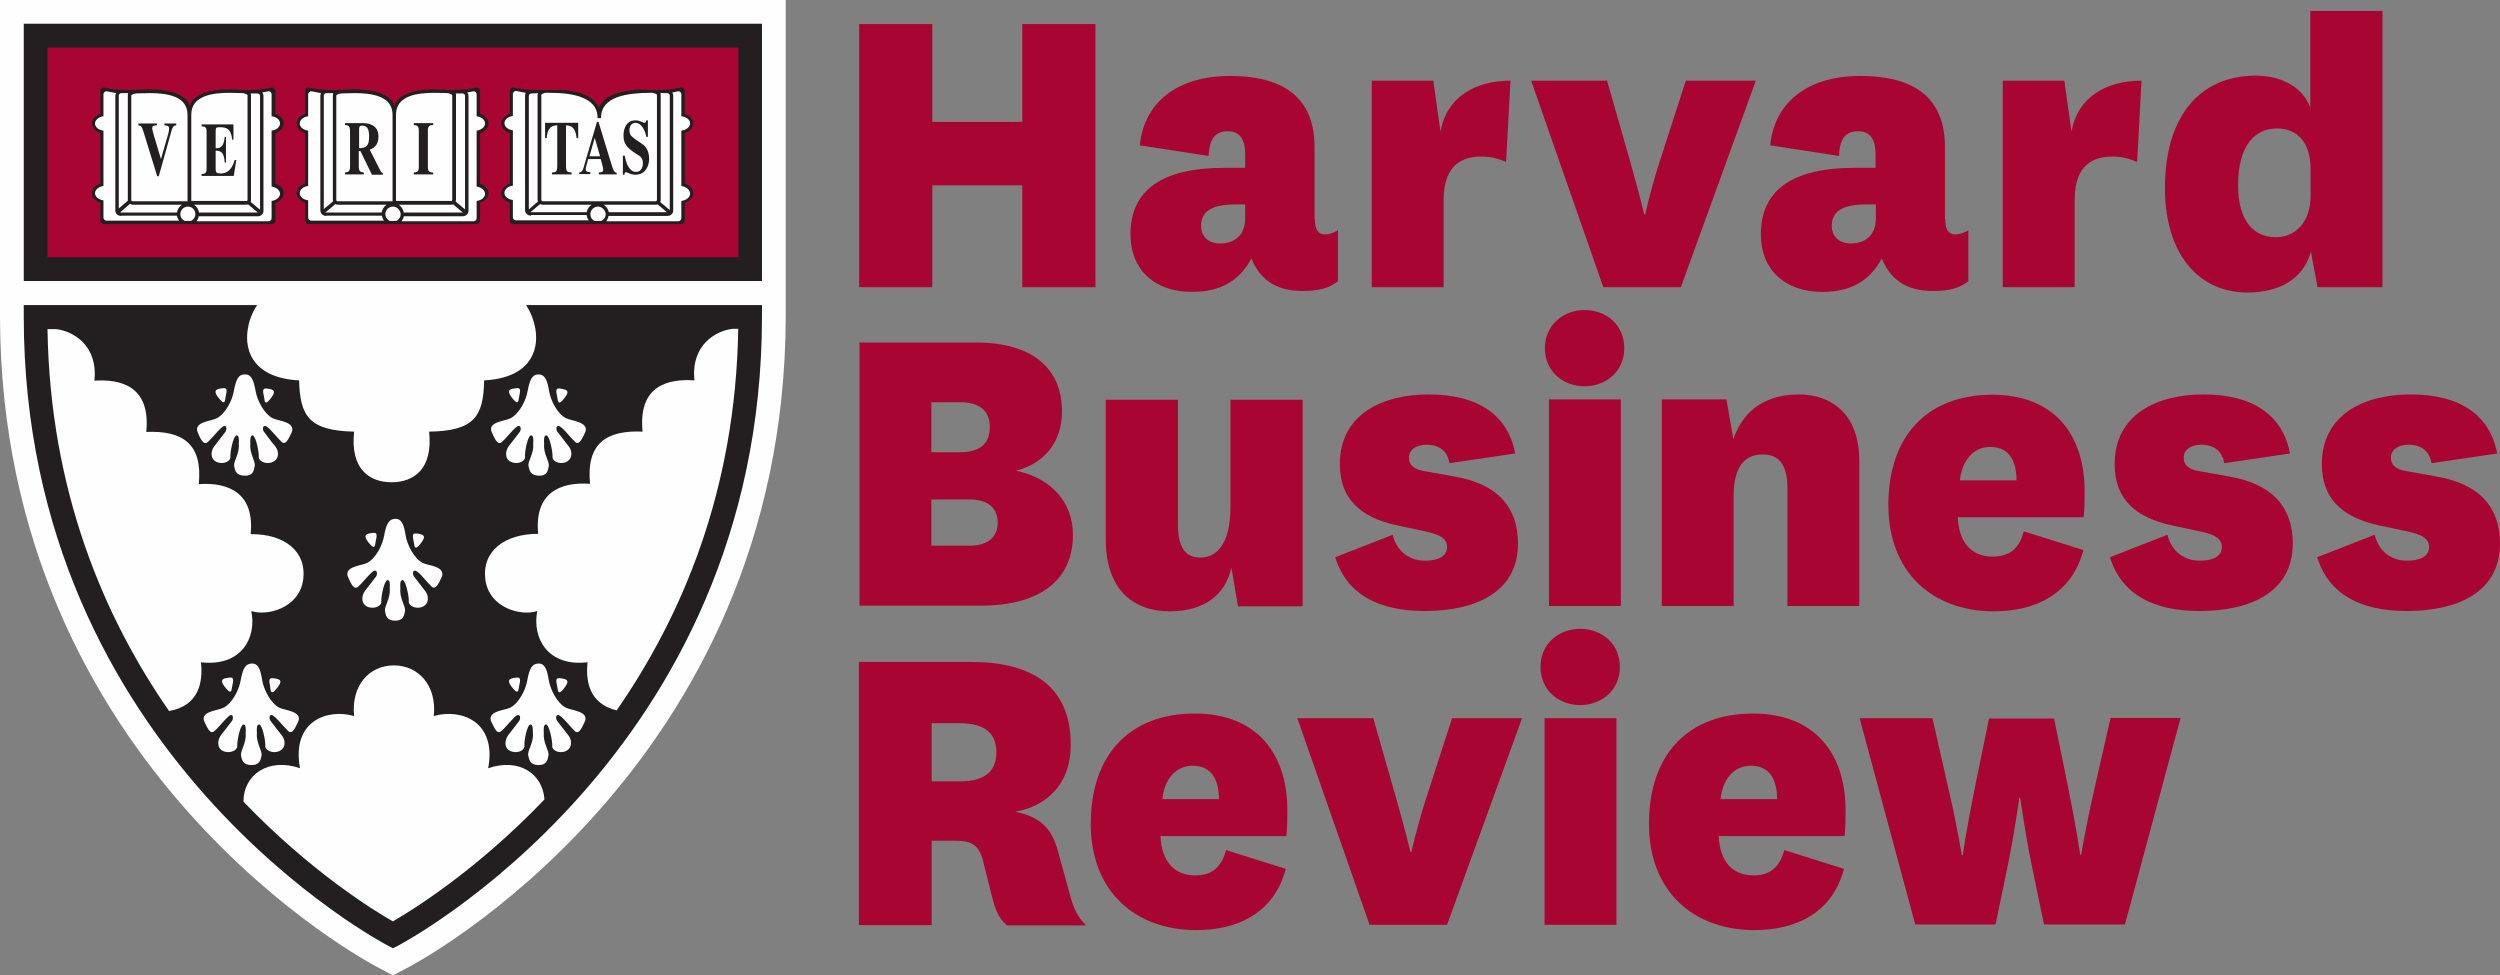
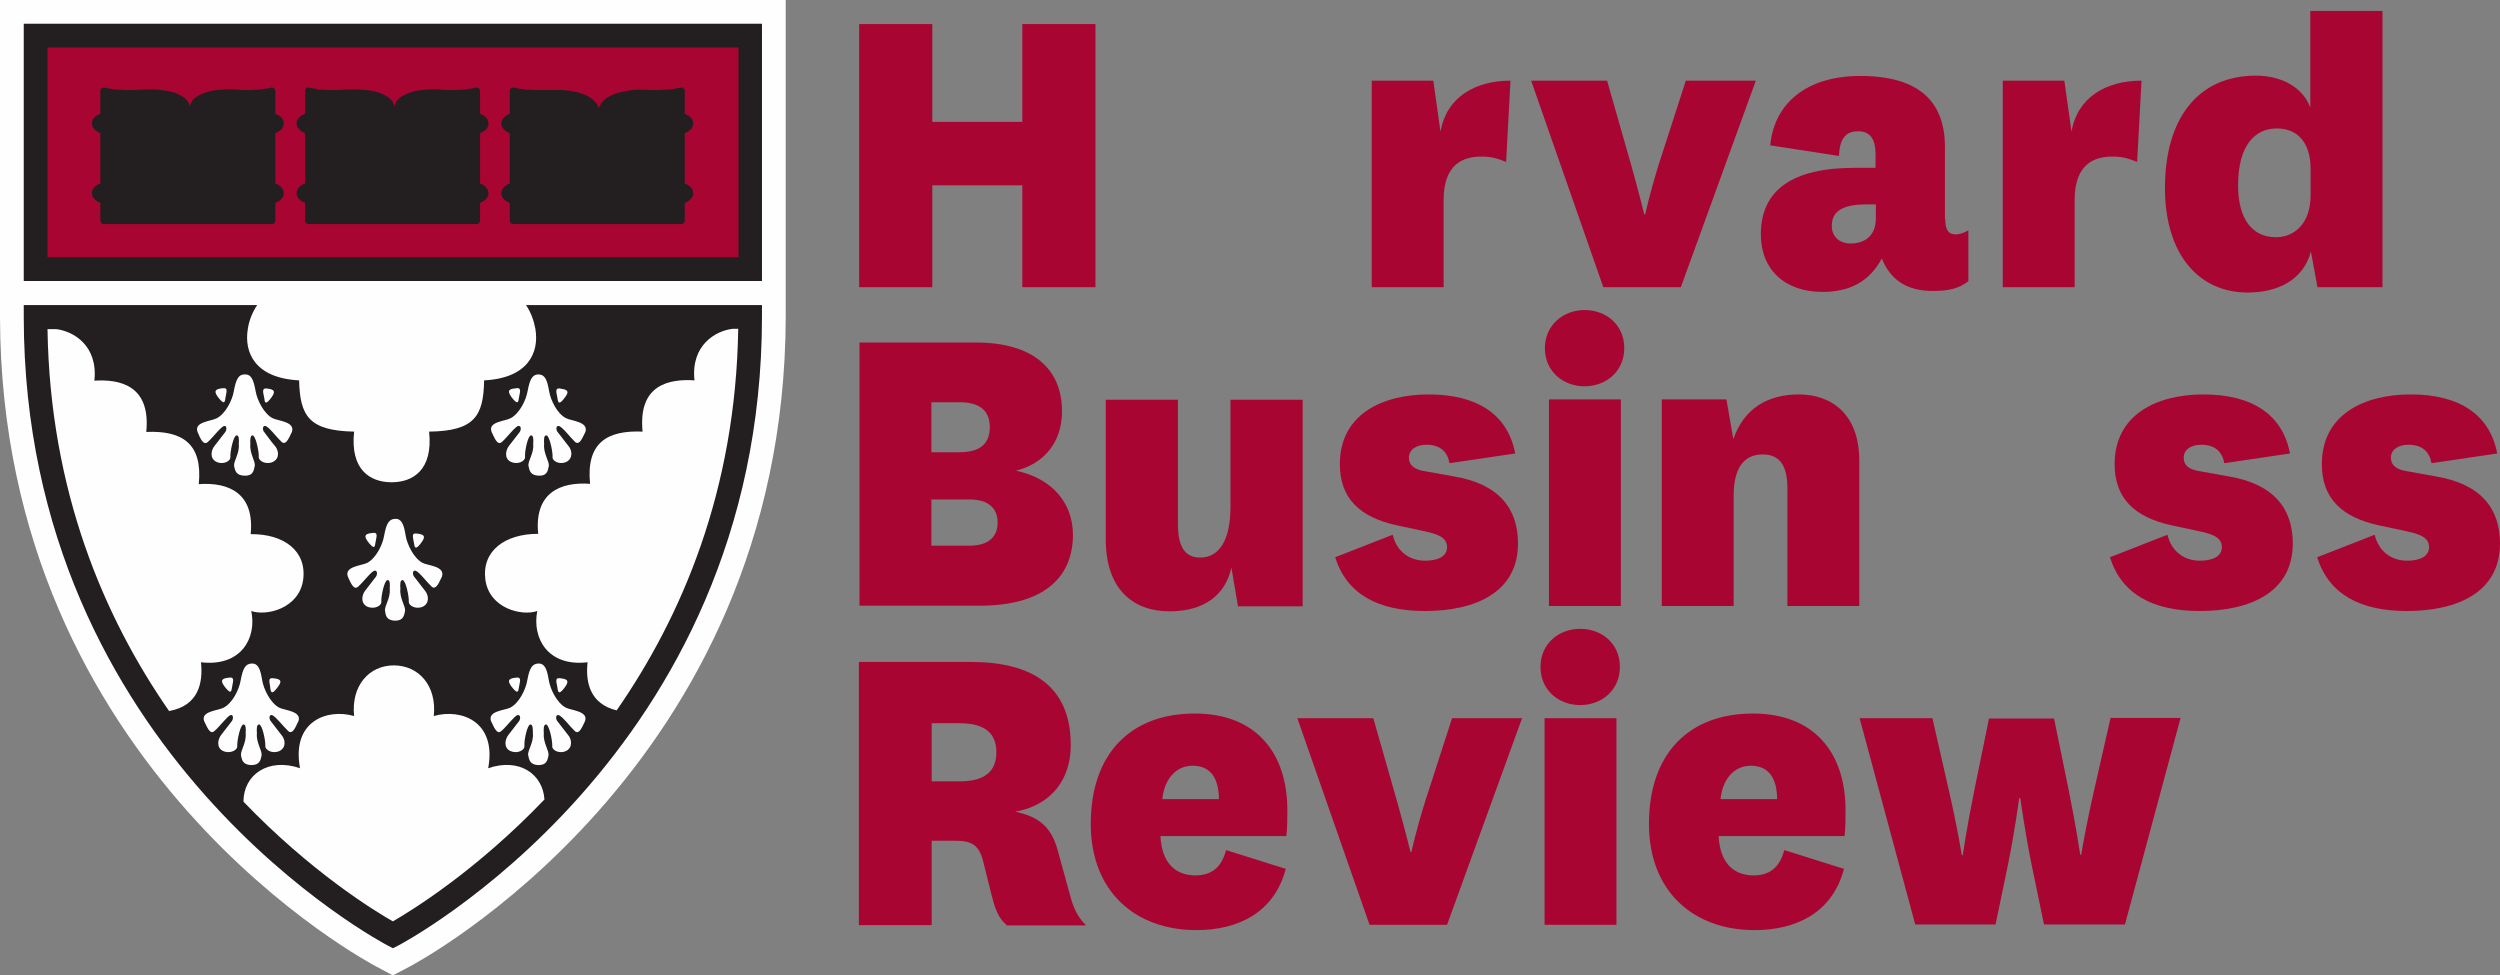
<svg xmlns="http://www.w3.org/2000/svg" xmlns:xlink="http://www.w3.org/1999/xlink" version="1.1" id="Layer_1" x="0px" y="0px" viewBox="0 0 799.9 312.1" style="enable-background:new 0 0 799.9 312.1;" xml:space="preserve">
  <rect x="0" y="0" width="799.9" height="312.1" fill="#808080" stroke="none" />
  <style type="text/css">
	.st0{clip-path:url(#SVGID_2_);}
	.st1{clip-path:url(#SVGID_4_);fill:#A80532;}
	.st2{clip-path:url(#SVGID_6_);}
	.st3{clip-path:url(#SVGID_8_);fill:#A80532;}
	.st4{clip-path:url(#SVGID_10_);}
	.st5{clip-path:url(#SVGID_12_);fill:#A80532;}
	.st6{clip-path:url(#SVGID_14_);}
	.st7{clip-path:url(#SVGID_16_);fill:#A80532;}
	.st8{clip-path:url(#SVGID_18_);}
	.st9{clip-path:url(#SVGID_20_);fill:#A80532;}
	.st10{clip-path:url(#SVGID_22_);}
	.st11{clip-path:url(#SVGID_24_);fill:#A80532;}
	.st12{clip-path:url(#SVGID_26_);}
	.st13{clip-path:url(#SVGID_28_);enable-background:new    ;}
	.st14{clip-path:url(#SVGID_30_);}
	.st15{clip-path:url(#SVGID_32_);}
	.st16{clip-path:url(#SVGID_34_);fill:#A80532;}
	.st17{clip-path:url(#SVGID_36_);}
	.st18{clip-path:url(#SVGID_38_);fill:#A80532;}
	.st19{clip-path:url(#SVGID_40_);}
	.st20{clip-path:url(#SVGID_42_);fill:#A80532;}
	.st21{clip-path:url(#SVGID_44_);}
	.st22{clip-path:url(#SVGID_46_);fill:#A80532;}
	.st23{clip-path:url(#SVGID_48_);}
	.st24{clip-path:url(#SVGID_50_);fill:#A80532;}
	.st25{clip-path:url(#SVGID_52_);}
	.st26{clip-path:url(#SVGID_54_);fill:#A80532;}
	.st27{clip-path:url(#SVGID_56_);}
	.st28{clip-path:url(#SVGID_58_);fill:#A80532;}
	.st29{clip-path:url(#SVGID_60_);}
	.st30{clip-path:url(#SVGID_62_);fill:#A80532;}
	.st31{clip-path:url(#SVGID_64_);}
	.st32{clip-path:url(#SVGID_66_);fill:#A80532;}
	.st33{clip-path:url(#SVGID_68_);}
	.st34{clip-path:url(#SVGID_70_);fill:#A80532;}
	.st35{clip-path:url(#SVGID_72_);}
	.st36{clip-path:url(#SVGID_74_);fill:#A80532;}
	.st37{clip-path:url(#SVGID_76_);}
	.st38{clip-path:url(#SVGID_78_);fill:#A80532;}
	.st39{clip-path:url(#SVGID_80_);}
	.st40{clip-path:url(#SVGID_82_);fill:#A80532;}
	.st41{clip-path:url(#SVGID_84_);}
	.st42{clip-path:url(#SVGID_86_);fill:#A80532;}
	.st43{clip-path:url(#SVGID_88_);}
	.st44{clip-path:url(#SVGID_90_);fill:#A80532;}
	.st45{clip-path:url(#SVGID_92_);}
	.st46{clip-path:url(#SVGID_94_);fill:#FEFEFE;}
	.st47{clip-path:url(#SVGID_96_);}
	.st48{clip-path:url(#SVGID_98_);fill:#FEFEFE;}
	.st49{clip-path:url(#SVGID_100_);}
	.st50{clip-path:url(#SVGID_102_);fill:#231F20;}
	.st51{clip-path:url(#SVGID_104_);}
	.st52{clip-path:url(#SVGID_106_);enable-background:new    ;}
	.st53{clip-path:url(#SVGID_108_);}
	.st54{clip-path:url(#SVGID_110_);}
	.st55{clip-path:url(#SVGID_112_);fill:#231F20;}
	.st56{clip-path:url(#SVGID_114_);}
	.st57{clip-path:url(#SVGID_116_);fill:#A80532;}
	.st58{clip-path:url(#SVGID_118_);}
	.st59{clip-path:url(#SVGID_120_);fill:#FEFEFE;}
</style>
  <g>
    <defs>
      <path id="SVGID_1_" d="M394,181.6c-1.9,8.7-8.6,14-19.8,14c-12,0-20.4-7.4-20.4-23v-44.7h23.1v39.9c0,6.6,1.9,10.6,7.1,10.6    c6,0,9.7-5.4,9.7-16.2v-34.3h23.1v66.1h-20.7L394,181.6z" />
    </defs>
    <clipPath id="SVGID_2_">
      <use xlink:href="#SVGID_1_" style="overflow:visible;" />
    </clipPath>
    <g class="st0">
      <defs>
        <rect id="SVGID_3_" x="-227.6" y="-2859.7" width="3642.2" height="31926.1" />
      </defs>
      <clipPath id="SVGID_4_">
        <use xlink:href="#SVGID_3_" style="overflow:visible;" />
      </clipPath>
      <rect x="296.8" y="70.9" class="st1" width="176.9" height="181.6" />
    </g>
  </g>
  <g>
    <defs>
      <path id="SVGID_5_" d="M445.6,171.1c1.3,5.4,5.4,8.3,10.4,8.3c4.1,0,7-1.4,7-4.3c0-2.9-2.4-4.1-7.1-5.1l-8.9-1.9    c-12-2.6-18.3-8.7-18.3-19.6c0-16,13.7-22.3,28.4-22.3c15.8,0,25.4,6.6,27.7,18.9l-21,3.1c-0.7-3.7-3-5.9-7.4-5.9    c-3.3,0-5.6,1.6-5.6,4.1c0,2.6,1.9,3.9,5.3,4.4l8.9,1.6c14.6,2.4,20.7,10.3,20.7,21.5c0,15.6-13.6,21.6-29.8,21.6    c-15,0-25-5.4-28.7-17.2L445.6,171.1z" />
    </defs>
    <clipPath id="SVGID_6_">
      <use xlink:href="#SVGID_5_" style="overflow:visible;" />
    </clipPath>
    <g class="st2">
      <defs>
        <rect id="SVGID_7_" x="-227.6" y="-2859.7" width="3642.2" height="31926.1" />
      </defs>
      <clipPath id="SVGID_8_">
        <use xlink:href="#SVGID_7_" style="overflow:visible;" />
      </clipPath>
      <rect x="370.3" y="69.3" class="st3" width="172.4" height="183.2" />
    </g>
  </g>
  <g>
    <defs>
      <path id="SVGID_9_" d="M495.6,193.9h23v-66.1h-23V193.9z M507,99.2c6.9,0,12.7,4.7,12.7,12.2c0,7.4-5.8,12.2-12.7,12.2    c-6.8,0-12.7-4.7-12.7-12.2C494.3,104,500.2,99.2,507,99.2z" />
    </defs>
    <clipPath id="SVGID_10_">
      <use xlink:href="#SVGID_9_" style="overflow:visible;" />
    </clipPath>
    <g class="st4">
      <defs>
        <rect id="SVGID_11_" x="-227.6" y="-2859.7" width="3642.2" height="31926.1" />
      </defs>
      <clipPath id="SVGID_12_">
        <use xlink:href="#SVGID_11_" style="overflow:visible;" />
      </clipPath>
      <rect x="437.4" y="42.3" class="st5" width="139.2" height="208.5" />
    </g>
  </g>
  <g>
    <defs>
      <path id="SVGID_13_" d="M554.6,140.5c3.4-9.9,11.1-14.3,21-14.3c10.1,0,19.3,6,19.3,21.2v46.5h-23v-37.6c0-6.7-2-10.9-7.9-10.9    c-5,0-9.3,3-9.3,13.2v35.3h-23v-66.1h20.7L554.6,140.5z" />
    </defs>
    <clipPath id="SVGID_14_">
      <use xlink:href="#SVGID_13_" style="overflow:visible;" />
    </clipPath>
    <g class="st6">
      <defs>
        <rect id="SVGID_15_" x="-227.6" y="-2859.7" width="3642.2" height="31926.1" />
      </defs>
      <clipPath id="SVGID_16_">
        <use xlink:href="#SVGID_15_" style="overflow:visible;" />
      </clipPath>
      <rect x="474.9" y="69.3" class="st7" width="176.9" height="181.4" />
    </g>
  </g>
  <g>
    <defs>
      <path id="SVGID_17_" d="M645.2,153.7c0-5.7-2-10.7-8.4-10.7c-5.6,0-9.1,4.6-9.7,10.7H645.2z M647.5,170l19.1,6    c-3.7,14.1-15.4,19.6-28.6,19.6c-19.6,0-33.8-12.4-33.8-34c0-22.3,12.6-35.3,33.3-35.3c19.6,0,29.5,12.6,29.5,30.9    c0,2.4,0,5.3-0.3,8.3h-40.3c0.4,8.2,4.4,12.6,11.3,12.6C642.7,178,646,175.9,647.5,170z" />
    </defs>
    <clipPath id="SVGID_18_">
      <use xlink:href="#SVGID_17_" style="overflow:visible;" />
    </clipPath>
    <g class="st8">
      <defs>
        <rect id="SVGID_19_" x="-227.6" y="-2859.7" width="3642.2" height="31926.1" />
      </defs>
      <clipPath id="SVGID_20_">
        <use xlink:href="#SVGID_19_" style="overflow:visible;" />
      </clipPath>
-       <rect x="547.4" y="69.3" class="st9" width="176.6" height="183.2" />
    </g>
  </g>
  <g>
    <defs>
      <path id="SVGID_21_" d="M693.5,171.1c1.3,5.4,5.4,8.3,10.4,8.3c4.1,0,7-1.4,7-4.3c0-2.9-2.4-4.1-7.1-5.1l-8.9-1.9    c-12-2.6-18.3-8.7-18.3-19.6c0-16,13.7-22.3,28.4-22.3c15.8,0,25.4,6.6,27.7,18.9l-21,3.1c-0.7-3.7-3-5.9-7.4-5.9    c-3.3,0-5.6,1.6-5.6,4.1c0,2.6,1.8,3.9,5.3,4.4l8.9,1.6c14.6,2.4,20.7,10.3,20.7,21.5c0,15.6-13.6,21.6-29.8,21.6    c-15,0-25-5.4-28.7-17.2L693.5,171.1z" />
    </defs>
    <clipPath id="SVGID_22_">
      <use xlink:href="#SVGID_21_" style="overflow:visible;" />
    </clipPath>
    <g class="st10">
      <defs>
        <rect id="SVGID_23_" x="-227.6" y="-2859.7" width="3642.2" height="31926.1" />
      </defs>
      <clipPath id="SVGID_24_">
        <use xlink:href="#SVGID_23_" style="overflow:visible;" />
      </clipPath>
      <rect x="618.1" y="69.3" class="st11" width="172.3" height="183.2" />
    </g>
  </g>
  <g>
    <defs>
      <rect id="SVGID_25_" x="741.4" y="126.2" width="58.5" height="69.3" />
    </defs>
    <clipPath id="SVGID_26_">
      <use xlink:href="#SVGID_25_" style="overflow:visible;" />
    </clipPath>
    <g class="st12">
      <defs>
        <rect id="SVGID_27_" x="-227.6" y="-2859.7" width="3642.2" height="31926.1" />
      </defs>
      <clipPath id="SVGID_28_">
        <use xlink:href="#SVGID_27_" style="overflow:visible;" />
      </clipPath>
      <g class="st13">
        <g>
          <defs>
            <rect id="SVGID_29_" x="739.8" y="125.2" width="68.3" height="79.7" />
          </defs>
          <clipPath id="SVGID_30_">
            <use xlink:href="#SVGID_29_" style="overflow:visible;" />
          </clipPath>
          <g class="st14">
            <defs>
              <path id="SVGID_31_" d="M759.8,171.1c1.3,5.4,5.4,8.3,10.4,8.3c4.1,0,7-1.4,7-4.3c0-2.9-2.4-4.1-7.1-5.1l-8.9-1.9        c-12-2.6-18.3-8.7-18.3-19.6c0-16,13.7-22.3,28.4-22.3c15.8,0,25.4,6.6,27.7,18.9l-21,3.1c-0.7-3.7-3-5.9-7.4-5.9        c-3.3,0-5.6,1.6-5.6,4.1c0,2.6,1.9,3.9,5.3,4.4l8.9,1.6c14.6,2.4,20.7,10.3,20.7,21.5c0,15.6-13.6,21.6-29.8,21.6        c-15,0-25-5.4-28.7-17.2L759.8,171.1z" />
            </defs>
            <clipPath id="SVGID_32_">
              <use xlink:href="#SVGID_31_" style="overflow:visible;" />
            </clipPath>
            <g class="st15">
              <defs>
                <rect id="SVGID_33_" x="739.8" y="125.2" width="68.3" height="79.7" />
              </defs>
              <clipPath id="SVGID_34_">
                <use xlink:href="#SVGID_33_" style="overflow:visible;" />
              </clipPath>
              <rect x="684.5" y="69.3" class="st16" width="172.4" height="183.2" />
            </g>
          </g>
        </g>
      </g>
    </g>
  </g>
  <g>
    <defs>
      <path id="SVGID_35_" d="M298,174.6h12.1c5.9,0,9.1-2.6,9.1-7.4c0-4.9-3.3-7.4-9.1-7.4H298V174.6z M298,144.7h9c6,0,9.7-2.3,9.7-8    c0-5.7-3.7-8-9.7-8h-9V144.7z M343.3,171.1c0,13.6-9.3,22.7-29.8,22.7h-38.5v-84.2h37.4c17.8,0,27.4,8.2,27.4,22    c0,9.9-5.7,16.7-14.7,19C336.8,153.1,343.3,161.1,343.3,171.1z" />
    </defs>
    <clipPath id="SVGID_36_">
      <use xlink:href="#SVGID_35_" style="overflow:visible;" />
    </clipPath>
    <g class="st17">
      <defs>
        <rect id="SVGID_37_" x="-227.6" y="-2859.7" width="3642.2" height="31926.1" />
      </defs>
      <clipPath id="SVGID_38_">
        <use xlink:href="#SVGID_37_" style="overflow:visible;" />
      </clipPath>
      <rect x="218" y="52.7" class="st18" width="182.2" height="198" />
    </g>
  </g>
  <g>
    <defs>
      <path id="SVGID_39_" d="M298.1,250h9c8.1,0,11.7-3.3,11.7-9.3c0-6-3.6-9.3-11.7-9.3h-9V250z M322,295.9c-2.7-2.3-3.7-5.4-4.7-9.4    l-2.6-10.4c-1.4-6-3.9-7.1-9.3-7.1h-7.3v27h-23.3v-84.2h36c18.8,0,31.8,7.3,31.8,26.5c0,13.3-8.6,19.9-17.8,21.4    c7.7,1.6,11.6,5,13.6,12.3l4,14.5c1,3.7,2.1,6.6,5.1,9.6H322z" />
    </defs>
    <clipPath id="SVGID_40_">
      <use xlink:href="#SVGID_39_" style="overflow:visible;" />
    </clipPath>
    <g class="st19">
      <defs>
        <rect id="SVGID_41_" x="-227.6" y="-2859.7" width="3642.2" height="31926.1" />
      </defs>
      <clipPath id="SVGID_42_">
        <use xlink:href="#SVGID_41_" style="overflow:visible;" />
      </clipPath>
      <rect x="218" y="154.7" class="st20" width="186.5" height="198" />
    </g>
  </g>
  <g>
    <defs>
      <path id="SVGID_43_" d="M390,255.7c0-5.7-2-10.7-8.4-10.7c-5.6,0-9.1,4.6-9.7,10.7H390z M392.3,272l19.1,6    c-3.7,14.1-15.4,19.6-28.6,19.6c-19.6,0-33.8-12.4-33.8-34c0-22.3,12.6-35.3,33.3-35.3c19.6,0,29.6,12.6,29.6,30.9    c0,2.4,0,5.3-0.3,8.3h-40.3c0.4,8.2,4.4,12.6,11.3,12.6C387.4,280,390.7,277.9,392.3,272z" />
    </defs>
    <clipPath id="SVGID_44_">
      <use xlink:href="#SVGID_43_" style="overflow:visible;" />
    </clipPath>
    <g class="st21">
      <defs>
        <rect id="SVGID_45_" x="-227.6" y="-2859.7" width="3642.2" height="31926.1" />
      </defs>
      <clipPath id="SVGID_46_">
        <use xlink:href="#SVGID_45_" style="overflow:visible;" />
      </clipPath>
      <rect x="292.1" y="171.3" class="st22" width="176.6" height="183.2" />
    </g>
  </g>
  <g>
    <defs>
      <path id="SVGID_47_" d="M415.1,229.8h24.3l7.6,26.6c2.7,9.6,4.3,16.2,4.3,16.2h0.3c0,0,1.4-6.6,4.4-16.2l8.6-26.6h22.4l-24,66.1    h-24.8L415.1,229.8z" />
    </defs>
    <clipPath id="SVGID_48_">
      <use xlink:href="#SVGID_47_" style="overflow:visible;" />
    </clipPath>
    <g class="st23">
      <defs>
        <rect id="SVGID_49_" x="-227.6" y="-2859.7" width="3642.2" height="31926.1" />
      </defs>
      <clipPath id="SVGID_50_">
        <use xlink:href="#SVGID_49_" style="overflow:visible;" />
      </clipPath>
      <rect x="358.2" y="172.9" class="st24" width="185.6" height="179.9" />
    </g>
  </g>
  <g>
    <defs>
      <path id="SVGID_51_" d="M494.2,295.9h23v-66.1h-23V295.9z M505.6,201.2c6.9,0,12.7,4.7,12.7,12.2c0,7.4-5.8,12.2-12.7,12.2    c-6.8,0-12.7-4.7-12.7-12.2C492.9,205.9,498.8,201.2,505.6,201.2z" />
    </defs>
    <clipPath id="SVGID_52_">
      <use xlink:href="#SVGID_51_" style="overflow:visible;" />
    </clipPath>
    <g class="st25">
      <defs>
        <rect id="SVGID_53_" x="-227.6" y="-2859.7" width="3642.2" height="31926.1" />
      </defs>
      <clipPath id="SVGID_54_">
        <use xlink:href="#SVGID_53_" style="overflow:visible;" />
      </clipPath>
      <rect x="436" y="144.3" class="st26" width="139.2" height="208.5" />
    </g>
  </g>
  <g>
    <defs>
      <path id="SVGID_55_" d="M568.6,255.7c0-5.7-2-10.7-8.4-10.7c-5.6,0-9.1,4.6-9.7,10.7H568.6z M570.9,272l19.1,6    c-3.7,14.1-15.4,19.6-28.6,19.6c-19.6,0-33.8-12.4-33.8-34c0-22.3,12.6-35.3,33.3-35.3c19.6,0,29.6,12.6,29.6,30.9    c0,2.4,0,5.3-0.3,8.3h-40.3c0.4,8.2,4.4,12.6,11.3,12.6C566,280,569.3,277.9,570.9,272z" />
    </defs>
    <clipPath id="SVGID_56_">
      <use xlink:href="#SVGID_55_" style="overflow:visible;" />
    </clipPath>
    <g class="st27">
      <defs>
        <rect id="SVGID_57_" x="-227.6" y="-2859.7" width="3642.2" height="31926.1" />
      </defs>
      <clipPath id="SVGID_58_">
        <use xlink:href="#SVGID_57_" style="overflow:visible;" />
      </clipPath>
      <rect x="470.7" y="171.3" class="st28" width="176.6" height="183.2" />
    </g>
  </g>
  <g>
    <defs>
      <path id="SVGID_59_" d="M657.2,229.8l4.7,23c2.4,11.9,3.7,20.7,3.7,20.7h0.3c0,0,1.4-8.7,4.1-20.5l5.3-23.3h22.4l-17.8,66.1H654    l-4-19.3c-2-9.7-3.6-21.2-3.6-21.2h-0.3c0,0-1.6,11.4-3.6,21.2l-4,19.3h-25.7L595,229.8h23.3l5.3,23.3c2.7,11.7,4.1,20.5,4.1,20.5    h0.3c0,0,1.3-8.9,3.7-20.7l4.7-23H657.2z" />
    </defs>
    <clipPath id="SVGID_60_">
      <use xlink:href="#SVGID_59_" style="overflow:visible;" />
    </clipPath>
    <g class="st29">
      <defs>
        <rect id="SVGID_61_" x="-227.6" y="-2859.7" width="3642.2" height="31926.1" />
      </defs>
      <clipPath id="SVGID_62_">
        <use xlink:href="#SVGID_61_" style="overflow:visible;" />
      </clipPath>
      <rect x="538.1" y="172.9" class="st30" width="216.5" height="179.9" />
    </g>
  </g>
  <g>
    <defs>
      <path id="SVGID_63_" d="M398.4,65.4h-3c-8.3,0-11.1,2.6-11.1,6.9c0,3.1,2.1,5.6,6.1,5.6c3.9,0,8-2,8-8.1V65.4z M420.7,70.1    c0,3.2,0.9,4.9,3.3,4.9c1.4,0,2.9-0.6,4.1-1.3V90c-3.1,2.3-6.1,3.1-11.4,3.1c-8.8,0-13.7-4-16.3-10.4c-3.7,6.9-9.6,10.7-19,10.7    c-12.1,0-19.7-7.2-19.7-18.4c0-14.2,10.1-21.3,30-21.3h6.7v-4.4c0-4.3-1.4-7.3-5.6-7.3c-4,0-5.8,2.4-6.1,7.9l-22-3.4    c1.3-13.6,11.9-22.2,28.8-22.2c18.8,0,27.1,8.3,27.1,22.7V70.1z" />
    </defs>
    <clipPath id="SVGID_64_">
      <use xlink:href="#SVGID_63_" style="overflow:visible;" />
    </clipPath>
    <g class="st31">
      <defs>
        <rect id="SVGID_65_" x="-227.6" y="-2859.7" width="3642.2" height="31926.1" />
      </defs>
      <clipPath id="SVGID_66_">
        <use xlink:href="#SVGID_65_" style="overflow:visible;" />
      </clipPath>
-       <rect x="304.8" y="-32.7" class="st32" width="180.2" height="183" />
    </g>
  </g>
  <g>
    <defs>
      <path id="SVGID_67_" d="M481.9,51.8c-2.7-1-4.3-1.7-8-1.7c-5.4,0-12,2.1-12,13.9v27.9h-23V25.8h19.7l2.3,16.3    c1.9-11,11.1-16.3,22.4-16.3L481.9,51.8z" />
    </defs>
    <clipPath id="SVGID_68_">
      <use xlink:href="#SVGID_67_" style="overflow:visible;" />
    </clipPath>
    <g class="st33">
      <defs>
        <rect id="SVGID_69_" x="-227.6" y="-2859.7" width="3642.2" height="31926.1" />
      </defs>
      <clipPath id="SVGID_70_">
        <use xlink:href="#SVGID_69_" style="overflow:visible;" />
      </clipPath>
      <rect x="382.1" y="-31.1" class="st34" width="158.2" height="179.9" />
    </g>
  </g>
  <g>
    <defs>
      <path id="SVGID_71_" d="M489.9,25.8h24.3l7.6,26.6c2.7,9.6,4.3,16.2,4.3,16.2h0.3c0,0,1.4-6.6,4.4-16.2l8.6-26.6h22.4l-24,66.1    h-24.8L489.9,25.8z" />
    </defs>
    <clipPath id="SVGID_72_">
      <use xlink:href="#SVGID_71_" style="overflow:visible;" />
    </clipPath>
    <g class="st35">
      <defs>
        <rect id="SVGID_73_" x="-227.6" y="-2859.7" width="3642.2" height="31926.1" />
      </defs>
      <clipPath id="SVGID_74_">
        <use xlink:href="#SVGID_73_" style="overflow:visible;" />
      </clipPath>
      <rect x="433" y="-31.1" class="st36" width="185.6" height="179.9" />
    </g>
  </g>
  <g>
    <defs>
      <path id="SVGID_75_" d="M600.2,65.4h-3c-8.3,0-11.1,2.6-11.1,6.9c0,3.1,2.1,5.6,6.1,5.6c3.9,0,8-2,8-8.1V65.4z M622.4,70.1    c0,3.2,0.9,4.9,3.3,4.9c1.4,0,2.9-0.6,4.1-1.3V90c-3.1,2.3-6.1,3.1-11.4,3.1c-8.8,0-13.7-4-16.3-10.4c-3.7,6.9-9.6,10.7-19,10.7    c-12.1,0-19.7-7.2-19.7-18.4c0-14.2,10.1-21.3,30-21.3h6.7v-4.4c0-4.3-1.4-7.3-5.6-7.3c-4,0-5.9,2.4-6.1,7.9l-22-3.4    c1.3-13.6,11.8-22.2,28.8-22.2c18.9,0,27.1,8.3,27.1,22.7V70.1z" />
    </defs>
    <clipPath id="SVGID_76_">
      <use xlink:href="#SVGID_75_" style="overflow:visible;" />
    </clipPath>
    <g class="st37">
      <defs>
        <rect id="SVGID_77_" x="-227.6" y="-2859.7" width="3642.2" height="31926.1" />
      </defs>
      <clipPath id="SVGID_78_">
        <use xlink:href="#SVGID_77_" style="overflow:visible;" />
      </clipPath>
      <rect x="506.6" y="-32.7" class="st38" width="180.2" height="183" />
    </g>
  </g>
  <g>
    <defs>
      <path id="SVGID_79_" d="M683.8,51.8c-2.7-1-4.3-1.7-8-1.7c-5.4,0-12,2.1-12,13.9v27.9h-23V25.8h19.7l2.3,16.3    c1.9-11,11.1-16.3,22.4-16.3L683.8,51.8z" />
    </defs>
    <clipPath id="SVGID_80_">
      <use xlink:href="#SVGID_79_" style="overflow:visible;" />
    </clipPath>
    <g class="st39">
      <defs>
        <rect id="SVGID_81_" x="-227.6" y="-2859.7" width="3642.2" height="31926.1" />
      </defs>
      <clipPath id="SVGID_82_">
        <use xlink:href="#SVGID_81_" style="overflow:visible;" />
      </clipPath>
      <rect x="583.9" y="-31.1" class="st40" width="158.2" height="179.9" />
    </g>
  </g>
  <g>
    <defs>
      <path id="SVGID_83_" d="M739.3,54.1c0-8.4-4.1-13-10.8-13c-6.7,0-12.4,5-12.4,18.2c0,10.9,4.6,16.6,12.1,16.6    c5.9,0,11.1-4.4,11.1-13.4V54.1z M739.2,3.5h23.1v88.4h-20.8l-2.1-11.4c-2.4,8.9-10.3,13.1-20.3,13.1c-15.4,0-26.4-12-26.4-33.5    c0-22.2,10.6-35.9,29.1-35.9c8.4,0,15.1,3.9,17.4,10.2V3.5z" />
    </defs>
    <clipPath id="SVGID_84_">
      <use xlink:href="#SVGID_83_" style="overflow:visible;" />
    </clipPath>
    <g class="st41">
      <defs>
        <rect id="SVGID_85_" x="-227.6" y="-2859.7" width="3642.2" height="31926.1" />
      </defs>
      <clipPath id="SVGID_86_">
        <use xlink:href="#SVGID_85_" style="overflow:visible;" />
      </clipPath>
      <rect x="635.7" y="-53.4" class="st42" width="183.5" height="203.9" />
    </g>
  </g>
  <g>
    <defs>
      <polygon id="SVGID_87_" points="274.9,91.9 274.9,7.7 298.3,7.7 298.3,39 327.1,39 327.1,7.7 350.5,7.7 350.5,91.9 327.1,91.9     327.1,59.3 298.3,59.3 298.3,91.9   " />
    </defs>
    <clipPath id="SVGID_88_">
      <use xlink:href="#SVGID_87_" style="overflow:visible;" />
    </clipPath>
    <g class="st43">
      <defs>
        <rect id="SVGID_89_" x="-227.6" y="-2859.7" width="3642.2" height="31926.1" />
      </defs>
      <clipPath id="SVGID_90_">
        <use xlink:href="#SVGID_89_" style="overflow:visible;" />
      </clipPath>
      <rect x="218" y="-49.2" class="st44" width="189.5" height="198" />
    </g>
  </g>
  <g>
    <defs>
      <path id="SVGID_91_" d="M122.2,310.2l-1.9-1c-0.7-0.4-120-62.6-120.3-207.8v-3.8V0h251.4v97.6v3.8    C251.1,246.5,131.9,308.8,131,309.3l-5.3,2.8L122.2,310.2z" />
    </defs>
    <clipPath id="SVGID_92_">
      <use xlink:href="#SVGID_91_" style="overflow:visible;" />
    </clipPath>
    <g class="st45">
      <defs>
        <rect id="SVGID_93_" x="-227.6" y="-2859.7" width="3642.2" height="31926.1" />
      </defs>
      <clipPath id="SVGID_94_">
        <use xlink:href="#SVGID_93_" style="overflow:visible;" />
      </clipPath>
      <rect x="-56.9" y="-56.9" class="st46" width="365.2" height="425.9" />
    </g>
  </g>
  <g>
    <defs>
-       <path id="SVGID_95_" d="M243.8,97.6L243.8,97.6l-0.1-90H7.6v90h0v3.8c0.1,140.4,116,200.9,116.4,201.1l1.7,0.9l1.8-0.9    c0.3-0.2,116.2-60.7,116.3-201.1V97.6z" />
-     </defs>
+       </defs>
    <clipPath id="SVGID_96_">
      <use xlink:href="#SVGID_95_" style="overflow:visible;" />
    </clipPath>
    <g class="st47">
      <defs>
        <rect id="SVGID_97_" x="-227.6" y="-2859.7" width="3642.2" height="31926.1" />
      </defs>
      <clipPath id="SVGID_98_">
        <use xlink:href="#SVGID_97_" style="overflow:visible;" />
      </clipPath>
      <rect x="-49.3" y="-49.3" class="st48" width="350" height="409.6" />
    </g>
  </g>
  <g>
    <defs>
      <path id="SVGID_99_" d="M81.8,125.2c0.5,2.9,2.7,7.2,5.4,8.6c1.8,0.9,7.3,1.1,6.2,4.4c-0.8,1.5-1.8,4.5-3.3,3.2    c-1.5-1.4-4.1-4.9-5.2-5.1c-1-0.2-0.9,1.4-0.4,1.9c0.6,0.7,2.3,3.2,3.4,4.4c1.3,1.4,1.7,4.1-0.6,5.2c-2.2,1-4.5-0.3-4.5-1.5    c0.1-1.8-1-7-2-7c-0.7,0-0.8,1.3-0.7,2.8c-0.3,3,1.7,5.5,1.4,7c-0.3,1.6-0.6,3.2-3.3,3.1c-2.7-0.1-3-1.6-3.3-3.1    c-0.2-1.6,1.8-4,1.5-7c0.1-1.5,0.1-2.8-0.7-2.8c-1,0-2.1,5.2-2,7c0.1,1.2-2.2,2.5-4.4,1.5c-2.2-1-1.9-3.7-0.6-5.2    c1-1.2,2.8-3.7,3.4-4.4c0.4-0.5,0.6-2.1-0.4-1.9c-1,0.2-3.6,3.7-5.2,5.1c-1.5,1.4-2.6-1.6-3.3-3.2c-1.2-3.3,4.4-3.4,6.2-4.4    c2.8-1.5,4.9-5.7,5.4-8.6c0.7-3.8,1.5-5.4,3.4-5.4C80.4,119.7,81.1,121.4,81.8,125.2z M85.2,124.3c1.9,0.2,3.4,0.5,1.7,2.8    c-1.7,2.3-2.2,2.1-2.3,0.5C84.4,126.1,83.5,124.2,85.2,124.3z M72.1,127.5c-0.2,1.6-0.6,1.8-2.4-0.5c-1.7-2.3-0.2-2.6,1.7-2.8    C73.2,124,72.3,125.8,72.1,127.5z M97,185.5c-1.3,9.2-11.7,11.7-16.6,10c1.8,8.7-3.3,17.9-16.1,16.4c0.7,6.5-0.7,13.9-10.2,15.6    c-20.8-30-38.1-70.3-38.9-122.2c0.1,0,0.2,0,0.3,0h2.4c5.5,0.6,13.5,5.2,12.3,16.5c7.9-0.5,18.1,1.3,16.6,16.4    c11.5-0.5,18.1,3.7,16.8,16.7c9.7-0.7,17.9,3,16.6,16C90.9,170.8,98.2,176.3,97,185.5z M113.3,229.1c-1-9.7,4.8-16.2,12.7-16.2    s13.8,6.4,12.8,16.2c8.7-2.5,20.2,1.7,17.4,16.7c9.9-3.4,17.5,1.8,18,10c-21.9,22.9-42.6,35.6-48.5,39c-6-3.4-26.3-15.9-47.8-38.3    c0-8.6,7.9-14.2,18.1-10.7C93.2,230.8,104.6,226.6,113.3,229.1z M117.5,180.1c2.8-1.5,4.9-5.7,5.4-8.7c0.7-3.8,1.5-5.3,3.5-5.4    c2-0.1,2.8,1.6,3.4,5.4c0.5,2.9,2.6,7.2,5.4,8.7c1.7,0.9,7.3,1,6.2,4.4c-0.8,1.5-1.8,4.5-3.3,3.2c-1.5-1.4-4.1-4.9-5.2-5.1    c-1-0.2-0.9,1.4-0.4,1.9c0.6,0.7,2.4,3.2,3.4,4.4c1.3,1.5,1.6,4.1-0.6,5.2c-2.2,1-4.5-0.3-4.5-1.5c0.1-1.8-1-7-2-7    c-0.8,0-0.8,1.3-0.7,2.8c-0.3,3.1,1.7,5.5,1.5,7.1c-0.3,1.5-0.6,3.1-3.2,3.1c-2.7-0.1-3-1.6-3.2-3.1c-0.3-1.6,1.8-4,1.5-7.1    c0.1-1.5,0.1-2.8-0.7-2.8c-1,0-2.1,5.1-2,7c0.1,1.2-2.2,2.5-4.5,1.5c-2.2-1.1-1.8-3.7-0.6-5.2c1-1.2,2.8-3.7,3.4-4.4    c0.4-0.5,0.6-2.1-0.5-1.9c-1,0.2-3.6,3.7-5.2,5.1c-1.5,1.4-2.6-1.7-3.3-3.2C110.1,181.2,115.7,181,117.5,180.1z M119.4,170.5    c1.8-0.2,0.9,1.7,0.7,3.3c-0.2,1.6-0.6,1.8-2.4-0.5C116,171,117.4,170.7,119.4,170.5z M133.2,170.7c1.9,0.2,3.4,0.5,1.7,2.8    c-1.7,2.3-2.2,2.1-2.4,0.5C132.3,172.3,131.4,170.5,133.2,170.7z M172.2,170.8c-1.3-13,6.9-16.7,16.6-16    c-1.3-13,5.3-17.2,16.8-16.7c-1.5-15.2,8.7-16.9,16.6-16.4c-1.2-11.3,6.8-15.9,12.3-16.5h1.7c-0.8,51.9-18.1,92.1-38.9,122.1    c-8.6-2.1-10-9.1-9.3-15.4c-12.7,1.5-17.8-7.7-16.1-16.4c-4.8,1.7-15.3-0.7-16.6-10C154.1,176.3,161.5,170.8,172.2,170.8z     M163.4,133.8c2.8-1.5,4.9-5.7,5.4-8.6c0.7-3.8,1.5-5.4,3.5-5.4c2,0,2.8,1.7,3.4,5.4c0.5,2.9,2.6,7.2,5.4,8.6    c1.7,0.9,7.3,1.1,6.2,4.4c-0.8,1.5-1.8,4.5-3.3,3.2c-1.5-1.4-4.1-4.9-5.2-5.1c-1-0.2-0.9,1.4-0.4,1.9c0.6,0.7,2.4,3.2,3.4,4.4    c1.3,1.4,1.6,4.1-0.6,5.2c-2.2,1-4.5-0.3-4.4-1.5c0.1-1.8-1-7-2-7c-0.8,0-0.8,1.3-0.7,2.8c-0.3,3,1.7,5.5,1.5,7    c-0.3,1.6-0.6,3.2-3.2,3.1c-2.7-0.1-3-1.6-3.3-3.1c-0.3-1.6,1.8-4,1.5-7c0.1-1.5,0.1-2.8-0.7-2.8c-1,0-2.1,5.2-1.9,7    c0,1.2-2.2,2.5-4.5,1.5c-2.2-1-1.8-3.7-0.6-5.2c1-1.2,2.8-3.7,3.4-4.4c0.4-0.5,0.6-2.1-0.5-1.9c-1,0.2-3.6,3.7-5.2,5.1    c-1.5,1.4-2.5-1.6-3.3-3.2C156,134.9,161.6,134.8,163.4,133.8z M165.3,124.2c1.8-0.2,0.9,1.7,0.7,3.3c-0.2,1.6-0.6,1.8-2.4-0.5    C161.9,124.6,163.4,124.4,165.3,124.2z M180.8,127.1c-1.7,2.3-2.2,2.1-2.4,0.5c-0.2-1.6-1.1-3.5,0.7-3.3    C181.1,124.6,182.5,124.9,180.8,127.1z M179.1,217c1.9,0.2,3.4,0.5,1.7,2.8c-1.7,2.3-2.2,2.1-2.4,0.5    C178.2,218.6,177.3,216.8,179.1,217z M165.3,216.8c1.8-0.2,0.9,1.7,0.7,3.3c-0.2,1.6-0.6,1.8-2.4-0.5    C161.9,217.3,163.4,217,165.3,216.8z M169.7,231.8c-1,0-2.1,5.2-1.9,7c0,1.2-2.2,2.5-4.5,1.5c-2.2-1-1.8-3.7-0.6-5.2    c1-1.2,2.8-3.7,3.4-4.4c0.4-0.5,0.6-2.1-0.5-1.9c-1,0.2-3.6,3.8-5.2,5.1c-1.5,1.4-2.5-1.7-3.3-3.2c-1.1-3.3,4.5-3.4,6.2-4.3    c2.8-1.5,4.9-5.7,5.4-8.7c0.7-3.8,1.5-5.3,3.5-5.4c2-0.1,2.8,1.6,3.4,5.4c0.5,2.9,2.6,7.2,5.4,8.7c1.7,0.9,7.3,1.1,6.2,4.3    c-0.8,1.5-1.8,4.6-3.3,3.2c-1.5-1.4-4.1-4.9-5.2-5.1c-1-0.2-0.9,1.3-0.4,1.9c0.6,0.7,2.4,3.2,3.4,4.4c1.3,1.4,1.6,4.1-0.6,5.2    c-2.2,1-4.5-0.3-4.4-1.5c0.1-1.8-1-7-2-7c-0.8,0-0.8,1.4-0.7,2.8c-0.3,3,1.7,5.5,1.5,7.1c-0.3,1.5-0.6,3.1-3.2,3.1    c-2.7-0.1-3-1.6-3.3-3.1c-0.3-1.6,1.8-4,1.5-7.1C170.5,233.2,170.5,231.8,169.7,231.8z M87.3,217c1.9,0.2,3.4,0.5,1.6,2.8    c-1.7,2.3-2.2,2.1-2.4,0.5C86.4,218.6,85.5,216.8,87.3,217z M73.5,216.8c1.8-0.2,0.9,1.7,0.7,3.3c-0.2,1.6-0.6,1.8-2.4-0.5    C70.1,217.3,71.5,217,73.5,216.8z M71.6,226.4c2.8-1.5,4.9-5.7,5.4-8.7c0.7-3.8,1.5-5.3,3.5-5.4c2-0.1,2.8,1.6,3.4,5.4    c0.5,2.9,2.6,7.2,5.4,8.7c1.7,0.9,7.3,1.1,6.2,4.3c-0.8,1.5-1.8,4.6-3.3,3.2c-1.5-1.4-4.2-4.9-5.2-5.1c-1-0.2-0.9,1.3-0.4,1.9    c0.6,0.7,2.4,3.2,3.4,4.4c1.3,1.4,1.7,4.1-0.6,5.2c-2.2,1-4.5-0.3-4.5-1.5c0.1-1.8-1-7-2-7c-0.8,0-0.8,1.4-0.7,2.8    c-0.3,3,1.7,5.5,1.5,7.1c-0.3,1.5-0.6,3.1-3.3,3.1c-2.7-0.1-3-1.6-3.3-3.1c-0.2-1.6,1.8-4,1.5-7.1c0.1-1.4,0.1-2.8-0.7-2.8    c-1,0-2.1,5.2-2,7c0.1,1.2-2.3,2.5-4.5,1.5c-2.2-1-1.8-3.7-0.6-5.2c1-1.2,2.8-3.7,3.4-4.4c0.4-0.5,0.6-2.1-0.4-1.9    c-1,0.2-3.6,3.8-5.2,5.1c-1.5,1.4-2.5-1.7-3.3-3.2C64.2,227.5,69.8,227.4,71.6,226.4z M168.3,97.6c1.5,2.2,2.5,4.9,3,7.6    c1.3,7.7-2.4,15.8-16.4,16.5c-0.2,11.5-3.1,16.2-17.6,16.4c1.3,12.2-5.1,16.2-12,16.2c-6.9,0-13.3-4-12-16.2    c-14.5-0.3-17.3-5-17.6-16.4c-14-0.7-17.7-8.8-16.4-16.5c0.4-2.7,1.5-5.4,3-7.6H7.6v3.8c0.1,140.4,116,200.9,116.4,201.1l1.7,0.9    l1.8-0.9c0.3-0.2,116.2-60.7,116.3-201.1v-3.8H168.3z" />
    </defs>
    <clipPath id="SVGID_100_">
      <use xlink:href="#SVGID_99_" style="overflow:visible;" />
    </clipPath>
    <g class="st49">
      <defs>
        <rect id="SVGID_101_" x="-227.6" y="-2859.7" width="3642.2" height="31926.1" />
      </defs>
      <clipPath id="SVGID_102_">
        <use xlink:href="#SVGID_101_" style="overflow:visible;" />
      </clipPath>
      <rect x="-49.3" y="40.7" class="st50" width="350" height="319.6" />
    </g>
  </g>
  <g>
    <defs>
      <rect id="SVGID_103_" width="799.9" height="312.1" />
    </defs>
    <clipPath id="SVGID_104_">
      <use xlink:href="#SVGID_103_" style="overflow:visible;" />
    </clipPath>
    <g class="st51">
      <defs>
        <rect id="SVGID_105_" x="-227.6" y="-2859.7" width="3642.2" height="31926.1" />
      </defs>
      <clipPath id="SVGID_106_">
        <use xlink:href="#SVGID_105_" style="overflow:visible;" />
      </clipPath>
      <g class="st52">
        <g>
          <defs>
            <rect id="SVGID_107_" width="250.4" height="91.1" />
          </defs>
          <clipPath id="SVGID_108_">
            <use xlink:href="#SVGID_107_" style="overflow:visible;" />
          </clipPath>
          <g class="st53">
            <defs>
              <rect id="SVGID_109_" x="7.6" y="7.6" width="236.2" height="82.3" />
            </defs>
            <clipPath id="SVGID_110_">
              <use xlink:href="#SVGID_109_" style="overflow:visible;" />
            </clipPath>
            <g class="st54">
              <defs>
                <rect id="SVGID_111_" width="808.1" height="318.7" />
              </defs>
              <clipPath id="SVGID_112_">
                <use xlink:href="#SVGID_111_" style="overflow:visible;" />
              </clipPath>
              <rect x="-49.3" y="-49.3" class="st55" width="350" height="196.1" />
            </g>
          </g>
          <g class="st53">
            <defs>
              <path id="SVGID_113_" d="M221.8,61.8c0,1.4-1.1,2.5-2.7,3.1v5.7c0,0.6-0.5,1.1-1.1,1.1h-53.8c-0.6,0-1.1-0.5-1.1-1.1v-5.7        c-1.6-0.6-2.7-1.7-2.7-3.1c0-1.4,1.2-2.5,2.7-3.1V42.6c-1.6-0.6-2.7-1.8-2.7-3.1c0-1.4,1.2-2.5,2.7-3.1v-7.3        c0-0.6,0.5-1.1,1.1-1.1l3.2,0.6c0,0,3.9,0.3,6.3,0.2c0,0,4,0,5.8,0c3.4,0.1,10.5,1.1,12.1,5.8c1.5-4.3,7-5.3,10.9-5.8        c1.9-0.3,5.8,0,5.8,0c2.4,0.1,6.3-0.2,6.3-0.2L218,28c0.6,0,1.1,0.5,1.1,1.1v7.3c1.6,0.6,2.7,1.7,2.7,3.1        c0,1.4-1.1,2.5-2.7,3.1v16.1C220.7,59.3,221.8,60.4,221.8,61.8z M156.3,61.8c0,1.4-1.1,2.5-2.7,3.1v5.7c0,0.6-0.5,1.1-1.1,1.1        H98.7c-0.6,0-1.1-0.5-1.1-1.1v-5.7c-1.6-0.6-2.7-1.7-2.7-3.1c0-1.4,1.1-2.5,2.7-3.1V42.6c-1.6-0.6-2.7-1.8-2.7-3.1        c0-1.4,1.1-2.5,2.7-3.1v-7.3c0-0.6,0.5-1.1,1.1-1.1l3.2,0.6c0,0,3.9,0.3,6.3,0.2c0,0,3.3-0.2,5.2-0.2c2.7,0,6,0.3,8.6,1.3        c2.1,1,3.8,1.9,4.2,4.2c0.5-2.3,2.1-3.3,4.3-4.2c2.5-1,4.6-1.2,7.3-1.3c1.9-0.1,5.2,0.2,5.2,0.2c2.4,0.1,6.3-0.2,6.3-0.2        l3.2-0.6c0.6,0,1.1,0.5,1.1,1.1v7.3c1.6,0.6,2.7,1.7,2.7,3.1c0,1.4-1.1,2.5-2.7,3.1v16.1C155.2,59.3,156.3,60.4,156.3,61.8z         M90.8,61.8c0,1.4-1.1,2.5-2.7,3.1v5.7c0,0.6-0.5,1.1-1.1,1.1H33.2c-0.6,0-1.1-0.5-1.1-1.1v-5.7c-1.6-0.6-2.7-1.7-2.7-3.1        c0-1.4,1.1-2.5,2.7-3.1V42.6c-1.6-0.6-2.7-1.8-2.7-3.1c0-1.4,1.1-2.5,2.7-3.1v-7.3c0-0.6,0.5-1.1,1.1-1.1l3.2,0.6        c0,0,3.9,0.3,6.3,0.2c0,0,3.3-0.2,5.2-0.2c2.7,0,6,0.3,8.6,1.3c2.1,1,3.8,1.9,4.2,4.2c0.5-2.3,2.1-3.3,4.3-4.2        c2.5-1,4.6-1.2,7.3-1.3c1.9-0.1,5.2,0.2,5.2,0.2c2.4,0.1,6.3-0.2,6.3-0.2L87,28c0.6,0,1.1,0.5,1.1,1.1v7.3        c1.6,0.6,2.7,1.7,2.7,3.1c0,1.4-1.1,2.5-2.7,3.1v16.1C89.7,59.3,90.8,60.4,90.8,61.8z M15.2,82.3h221.1V15.2H15.2V82.3z" />
            </defs>
            <clipPath id="SVGID_114_">
              <use xlink:href="#SVGID_113_" style="overflow:visible;" />
            </clipPath>
            <g class="st56">
              <defs>
                <rect id="SVGID_115_" width="808.1" height="318.7" />
              </defs>
              <clipPath id="SVGID_116_">
                <use xlink:href="#SVGID_115_" style="overflow:visible;" />
              </clipPath>
              <rect x="-41.7" y="-41.7" class="st57" width="334.9" height="180.9" />
            </g>
          </g>
          <g class="st53">
            <defs>
              <path id="SVGID_117_" d="M104.4,69.1c-1,0-1.8-0.7-1.9-1.7V30.6c0-0.3,0.1-0.6,0.2-0.8l-3.1-0.6c-0.6,0-1,0.5-1,1v7        c-1.6,0.2-2.7,1.2-2.7,2.3c0,1.2,1.2,2.1,2.7,2.3v17.7c-1.6,0.2-2.7,1.2-2.7,2.3c0,1.2,1.2,2.1,2.7,2.3v5.5c0,0.6,0.5,1,1,1        h23.3c-0.4-0.4-0.6-1-0.7-1.6H104.4z M42.5,65.5c-0.3,0-0.6-0.1-0.9-0.3l-3.1,2.7c0.1,0.1,0.2,0.1,0.3,0.1h17.8        c0.2-1,0.7-1.9,1.6-2.5H42.5z M60.1,66.1c-1.3,0-2.4,1.1-2.4,2.4c0,1,0.6,1.8,1.4,2.2h2c0.8-0.4,1.4-1.2,1.4-2.2        C62.5,67.2,61.5,66.1,60.1,66.1z M89.6,39.5c0-1.2-1.2-2.1-2.7-2.3v-7c0-0.6-0.4-1-1-1l-2,0.4c0.2,0.3,0.4,0.6,0.4,1.1v36.8        c0,1-0.9,1.7-1.8,1.7H63.6c-0.1,0.6-0.4,1.1-0.7,1.6h23c0.6,0,1-0.5,1-1v-5.5c1.5-0.2,2.7-1.2,2.7-2.3c0-1.1-1.2-2.1-2.7-2.3        V41.8C88.5,41.6,89.6,40.6,89.6,39.5z M82.5,68l-3.1-2.6c-0.2,0.1-0.4,0.1-0.6,0.1H62.1c0.8,0.6,1.4,1.4,1.6,2.5H82.5z         M108.1,65.5c-0.3,0-0.6-0.1-0.8-0.2l-3.2,2.7c0.1,0,0.2,0,0.2,0h17.8c0.2-1,0.7-1.9,1.6-2.5H108.1z M213.4,67.9l-3-2.5        c-0.2,0.1-0.3,0.1-0.5,0.1h-16.8c0.9,0.5,1.5,1.4,1.7,2.4H213.4z M218,59.5V41.8c1.6-0.2,2.8-1.2,2.8-2.3        c0-1.2-1.2-2.1-2.8-2.3v-7c0-0.6-0.4-1-1-1l-1.9,0.4c0.2,0.3,0.3,0.6,0.3,1v36.8c0,1-0.9,1.7-1.9,1.7h-18.8        c-0.1,0.6-0.4,1.2-0.7,1.7h23c0.6,0,1-0.5,1-1v-5.5c1.6-0.2,2.8-1.2,2.8-2.3C220.8,60.7,219.6,59.8,218,59.5z M191.3,66.1        c-1.3,0-2.4,1.1-2.4,2.4c0,1,0.5,1.8,1.4,2.2h2.1c0.8-0.4,1.4-1.2,1.4-2.2C193.7,67.2,192.6,66.1,191.3,66.1z M148.1,68        l-3.1-2.6c-0.2,0.1-0.4,0.1-0.7,0.1h-16.7c0.8,0.6,1.4,1.4,1.6,2.5H148.1z M125.7,66.1c-1.3,0-2.4,1.1-2.4,2.4        c0,1,0.6,1.8,1.4,2.2h2.1c0.8-0.4,1.4-1.2,1.4-2.2C128.1,67.2,127,66.1,125.7,66.1z M173.6,65.5c-0.3,0-0.6-0.1-0.8-0.2        l-3.1,2.6h0.2h17.8c0.2-1,0.8-1.9,1.6-2.4H173.6z M169.9,69c-1,0-1.9-0.7-1.9-1.7V30.5c0-0.3,0.1-0.6,0.2-0.8l-3.1-0.6        c-0.6,0-1,0.5-1,1v7c-1.6,0.2-2.7,1.2-2.7,2.3c0,1.2,1.2,2.1,2.7,2.3v17.7c-1.6,0.2-2.7,1.2-2.7,2.3c0,1.2,1.2,2.1,2.7,2.3        v5.5c0,0.6,0.5,1,1,1h23.3c-0.4-0.5-0.6-1-0.7-1.7H169.9z M155.2,39.5c0-1.2-1.2-2.1-2.7-2.3v-7c0-0.6-0.5-1-1-1l-2,0.4        c0.2,0.3,0.4,0.6,0.4,1.1v36.8c0,1-0.9,1.7-1.9,1.7h-18.8c-0.1,0.6-0.4,1.1-0.7,1.6h23c0.6,0,1-0.5,1-1v-5.5        c1.6-0.2,2.7-1.2,2.7-2.3c0-1.1-1.2-2.1-2.7-2.3V41.8C154,41.6,155.2,40.6,155.2,39.5z M118.1,43.7c0-2.5-0.7-3.5-2.1-3.5        c-1,0-1,0.3-1.1,1v6.2C117.1,47.4,118.1,46.8,118.1,43.7z M172,63.8V30.3c0-0.2,0.1-0.4,0.2-0.5c-0.9,0.1-1.7,0.1-2.2,0.1        c-0.4,0-0.8,0.4-0.8,0.7v36.4l2.9-2.5C172.1,64.2,172,64,172,63.8z M145.9,63.9c0,0.2-0.1,0.4-0.1,0.6l3,2.5V30.6        c0-0.3-0.4-0.7-0.8-0.7c-0.6,0-1.3,0-2.2,0c0.1,0.1,0.1,0.3,0.1,0.5V63.9z M138.6,40c-0.8,0-1.7,0.1-1.7,1.7v11.8        c0,1.5,0.7,1.7,1.7,1.7v0.6h-6.2v-0.6c1-0.1,1.6-0.2,1.6-1.7V41.7c0-1.6-0.8-1.6-1.6-1.7v-0.6h6.2V40z M144.7,63.9V30.4        c0,0,0,0,0,0c-0.1-0.1-0.3-0.2-0.5-0.3c-0.4-0.2-0.9-0.3-1-0.3c-1,0-2.5-0.1-4.2-0.1c-2.6,0-5.8,0.2-8.2,1.2        c-2.4,1-4.1,2.7-4.1,5.8v27.6h17.6C144.5,64.4,144.7,64.2,144.7,63.9z M211.2,64.6l3.1,2.6V30.5c0-0.3-0.4-0.7-0.8-0.7        c-0.6,0-1.4,0-2.2-0.1c0.1,0.1,0.1,0.3,0.1,0.5v33.6C211.4,64.2,211.4,64.4,211.2,64.6z M174.4,39.3H185l0,4.9h-0.5        c-0.4-3.9-2.2-4-3.4-4.1V53c0,2,0.4,2.1,1.8,2.2v0.6h-6.3v-0.6c1.3-0.1,1.7-0.2,1.7-2.2V40.1c-1.3,0.1-3.1,0.2-3.4,4.1h-0.5        L174.4,39.3z M185.4,55.2c1-0.2,1.2-1,1.7-2.9l3.9-13.3h0.5l3.9,12.8c0.8,2.6,1.1,3.5,1.9,3.4v0.6h-5.7v-0.6        c1.1-0.1,1.4-0.2,1.4-1c0-0.6-0.6-2.5-0.8-3.3h-4c-0.5,1.8-0.8,2.8-0.8,3.2c0,0.9,0.8,1,1.5,1v0.6h-3.6V55.2z M199.4,49.8h0.5        c0.4,2.4,1.4,5.2,3.6,5.2c2.1,0,2.2-2.4,2.2-2.8c0-1.6-0.8-2.2-2-2.9l-1.2-0.8c-3-2-3-4.1-3-5.2c0-1.5,0.5-4.8,3.9-4.8        c1.4,0,2.3,0.8,2.8,0.8c0.4,0,0.5-0.4,0.6-0.8h0.5v5.3h-0.5c-0.3-1.7-1.4-4.5-3.5-4.5c-0.9,0-1.9,0.7-1.9,2.3        c0,1.3,0.3,1.8,1.8,2.9l2.6,1.8c0.6,0.4,1.9,1.8,1.9,4.5c0,2.2-1.1,5.1-4.4,5.1c-1.7,0-2.5-0.8-3-0.8c-0.4,0-0.5,0.4-0.5,0.8        h-0.5V49.8z M173.6,64.4h36.2c0.2,0,0.4-0.2,0.4-0.5V30.4c0,0,0-0.1,0-0.1c-0.1-0.1-0.2-0.2-0.4-0.3c-0.4-0.1-0.8-0.3-1-0.3        c-0.1,0-0.3,0-0.4,0h-0.4c-3.4,0-7.4,0.3-10.5,1.4c-3.1,1.2-5.2,3.1-5.2,6.7h-1.1c0-3.6-2.1-5.5-5.2-6.7        c-3.1-1.2-7.1-1.4-10.5-1.4h-0.2c-0.2,0-0.4,0-0.6,0c-0.3-0.1-1.4,0.4-1.5,0.6v33.5C173.2,64.1,173.4,64.4,173.6,64.4z         M38.8,69.1c-1,0-1.9-0.7-1.9-1.7V30.6c0-0.3,0.1-0.6,0.3-0.8l-3.1-0.6c-0.6,0-1,0.5-1,1v7c-1.5,0.2-2.7,1.2-2.7,2.3        c0,1.2,1.2,2.1,2.7,2.3v17.7c-1.5,0.2-2.7,1.2-2.7,2.3c0,1.2,1.2,2.1,2.7,2.3v5.5c0,0.6,0.5,1,1,1h23.2        c-0.3-0.4-0.6-1-0.7-1.6H38.8z M190.3,44.1l-1.7,5.9h3.4L190.3,44.1z M44.3,39.5h5.9v0.6c-1.1,0.1-1.5,0.1-1.5,1        c0,0.5,0.4,1.5,0.5,2.1l2.3,7.7l2.3-8c0.2-0.6,0.3-1.2,0.3-1.7c0-1-0.5-1-1.5-1.1v-0.6h3.8v0.6c-1,0.1-1.2,0.6-1.6,2l-4,14.3        h-0.5l-4.5-14.6c-0.5-1.5-0.7-1.5-1.5-1.7V39.5z M42.5,64.4H60V36.8h0c0-3.1-1.6-4.8-4-5.8c-2.4-1-5.5-1.2-8.1-1.2        c-1.8,0-3.3,0.1-4.3,0.1c-0.1,0-0.6,0.1-0.9,0.2c-0.3,0.1-0.6,0.3-0.7,0.4v33.5C42,64.2,42.2,64.4,42.5,64.4z M74.8,56.3H64.5        v-0.6c1-0.1,1.6-0.2,1.6-1.7V42.1c0-1.6-0.7-1.6-1.6-1.7v-0.6h10.2v4.9h-0.4c-0.4-3.4-1.6-4-4-4c-1,0-1.3,0.1-1.3,1.1v5.6        c1.7,0.1,2.6-0.6,2.9-3.6h0.4V52h-0.4c-0.2-3.1-1.1-3.8-2.9-3.8v5.9c0,1.1,0.3,1.4,1.5,1.4c1.7,0,3.5-0.6,4.6-4.3h0.5        L74.8,56.3z M79.2,63.9V30.4c0,0,0,0,0,0c-0.1-0.1-0.3-0.2-0.5-0.3c-0.4-0.2-0.9-0.3-1-0.3c-1,0-2.5-0.1-4.2-0.1        c-2.6,0-5.8,0.2-8.2,1.2c-2.4,1-4.1,2.7-4.1,5.8v27.6h17.6C79,64.4,79.2,64.2,79.2,63.9z M40.9,63.9V30.3        c0-0.2,0.1-0.3,0.1-0.5c-0.9,0-1.6,0-2.2,0c-0.4,0-0.8,0.4-0.8,0.7v36.2l2.9-2.5C40.9,64.2,40.9,64.1,40.9,63.9z M110.4,55.2        c1.2-0.2,1.6-0.3,1.6-2.2V42.2c0-2.1-0.6-2.1-1.6-2.2v-0.6h5.7c1.2,0,5,0.2,5,4.3c0,3-1.8,3.8-2.8,4.2l3.5,6.9        c0.3,0.5,0.5,0.5,0.7,0.5v0.6H119l-3.7-7.6h-0.5V53c0,1.9,0.4,2,1.6,2.2v0.6h-6V55.2z M108.1,64.4h17.5V36.8        c0-3.1-1.6-4.8-4-5.8c-2.4-1-5.5-1.2-8.1-1.2c-1.8,0-3.3,0.1-4.3,0.1c-0.1,0-0.6,0.1-0.9,0.2c-0.3,0.1-0.6,0.3-0.7,0.4v33.5        C107.6,64.2,107.8,64.4,108.1,64.4z M80.2,64.6l3,2.5V30.6c0-0.3-0.4-0.7-0.8-0.7c-0.6,0-1.3,0-2.2,0c0.1,0.1,0.1,0.3,0.1,0.5        v33.6C80.3,64.2,80.3,64.4,80.2,64.6z M106.5,63.9V30.3c0-0.2,0.1-0.3,0.1-0.5c-0.9,0-1.6,0-2.2,0c-0.4,0-0.8,0.4-0.8,0.7        v36.4l3-2.5C106.5,64.3,106.5,64.1,106.5,63.9z" />
            </defs>
            <clipPath id="SVGID_118_">
              <use xlink:href="#SVGID_117_" style="overflow:visible;" />
            </clipPath>
            <g class="st58">
              <defs>
-                 <rect id="SVGID_119_" width="808.1" height="318.7" />
-               </defs>
+                 </defs>
              <clipPath id="SVGID_120_">
                <use xlink:href="#SVGID_119_" style="overflow:visible;" />
              </clipPath>
              <rect x="-26.6" y="-27.8" class="st59" width="304.3" height="155.4" />
            </g>
          </g>
        </g>
      </g>
    </g>
  </g>
</svg>